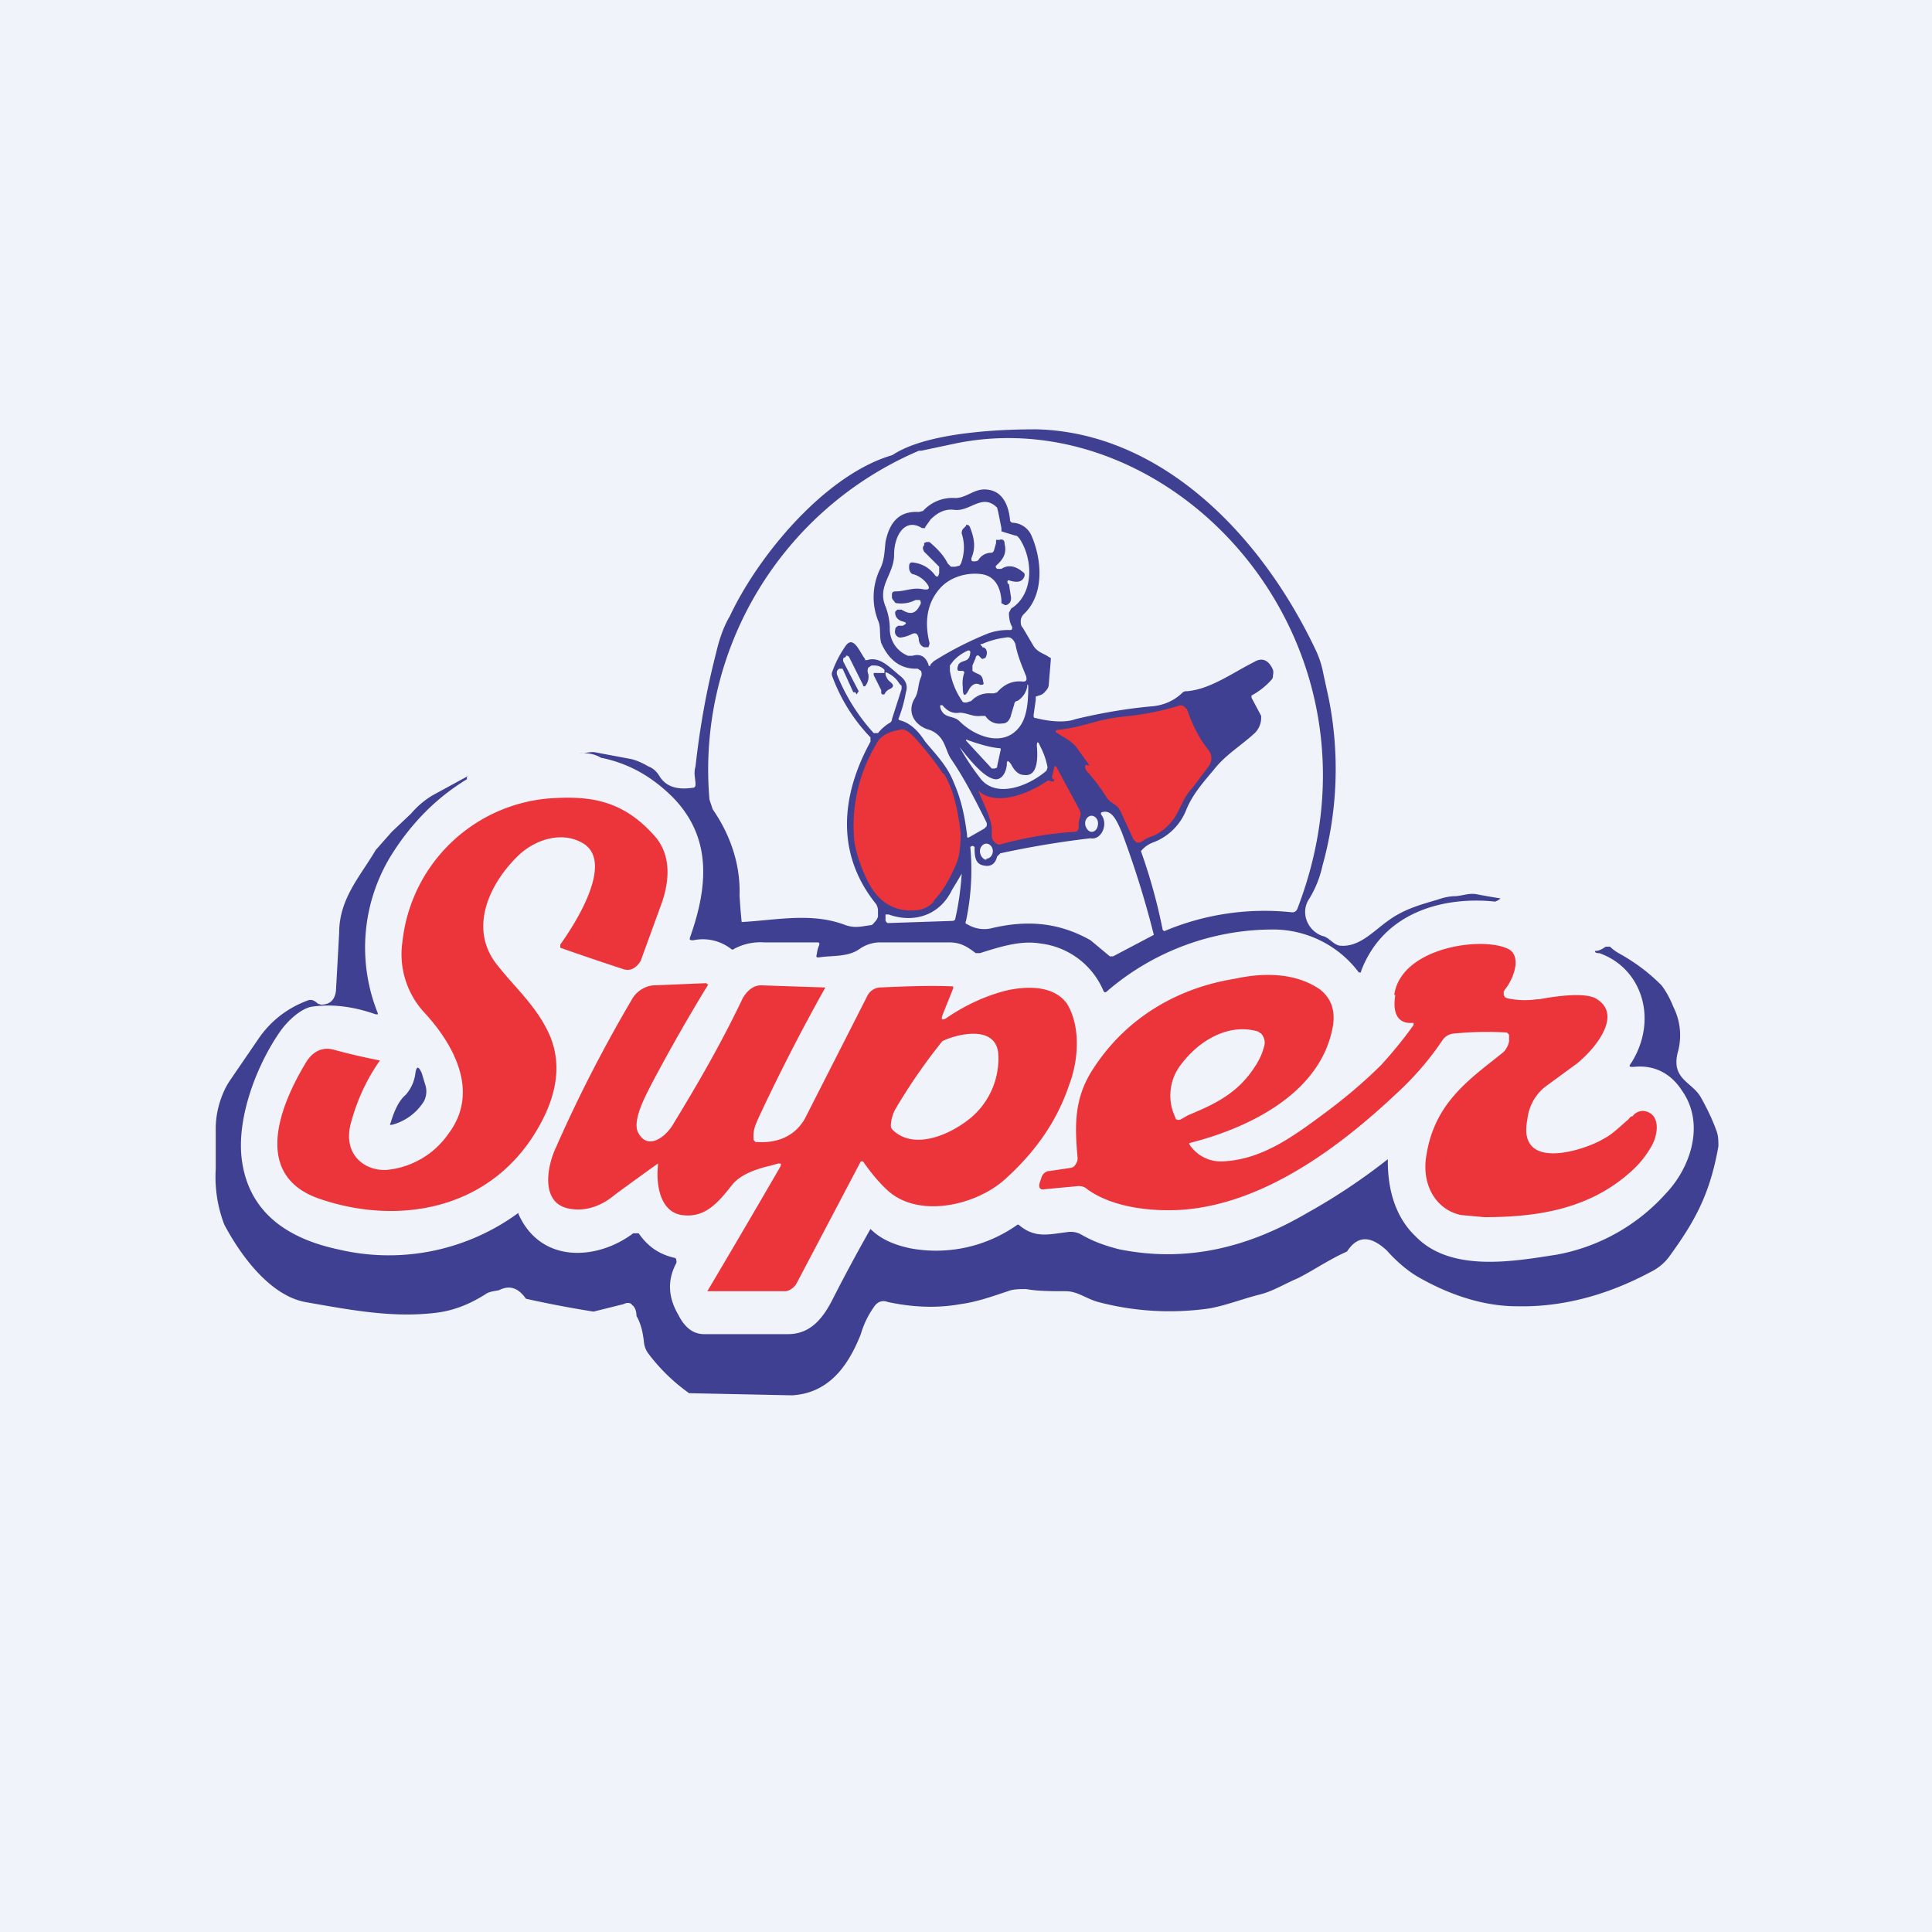
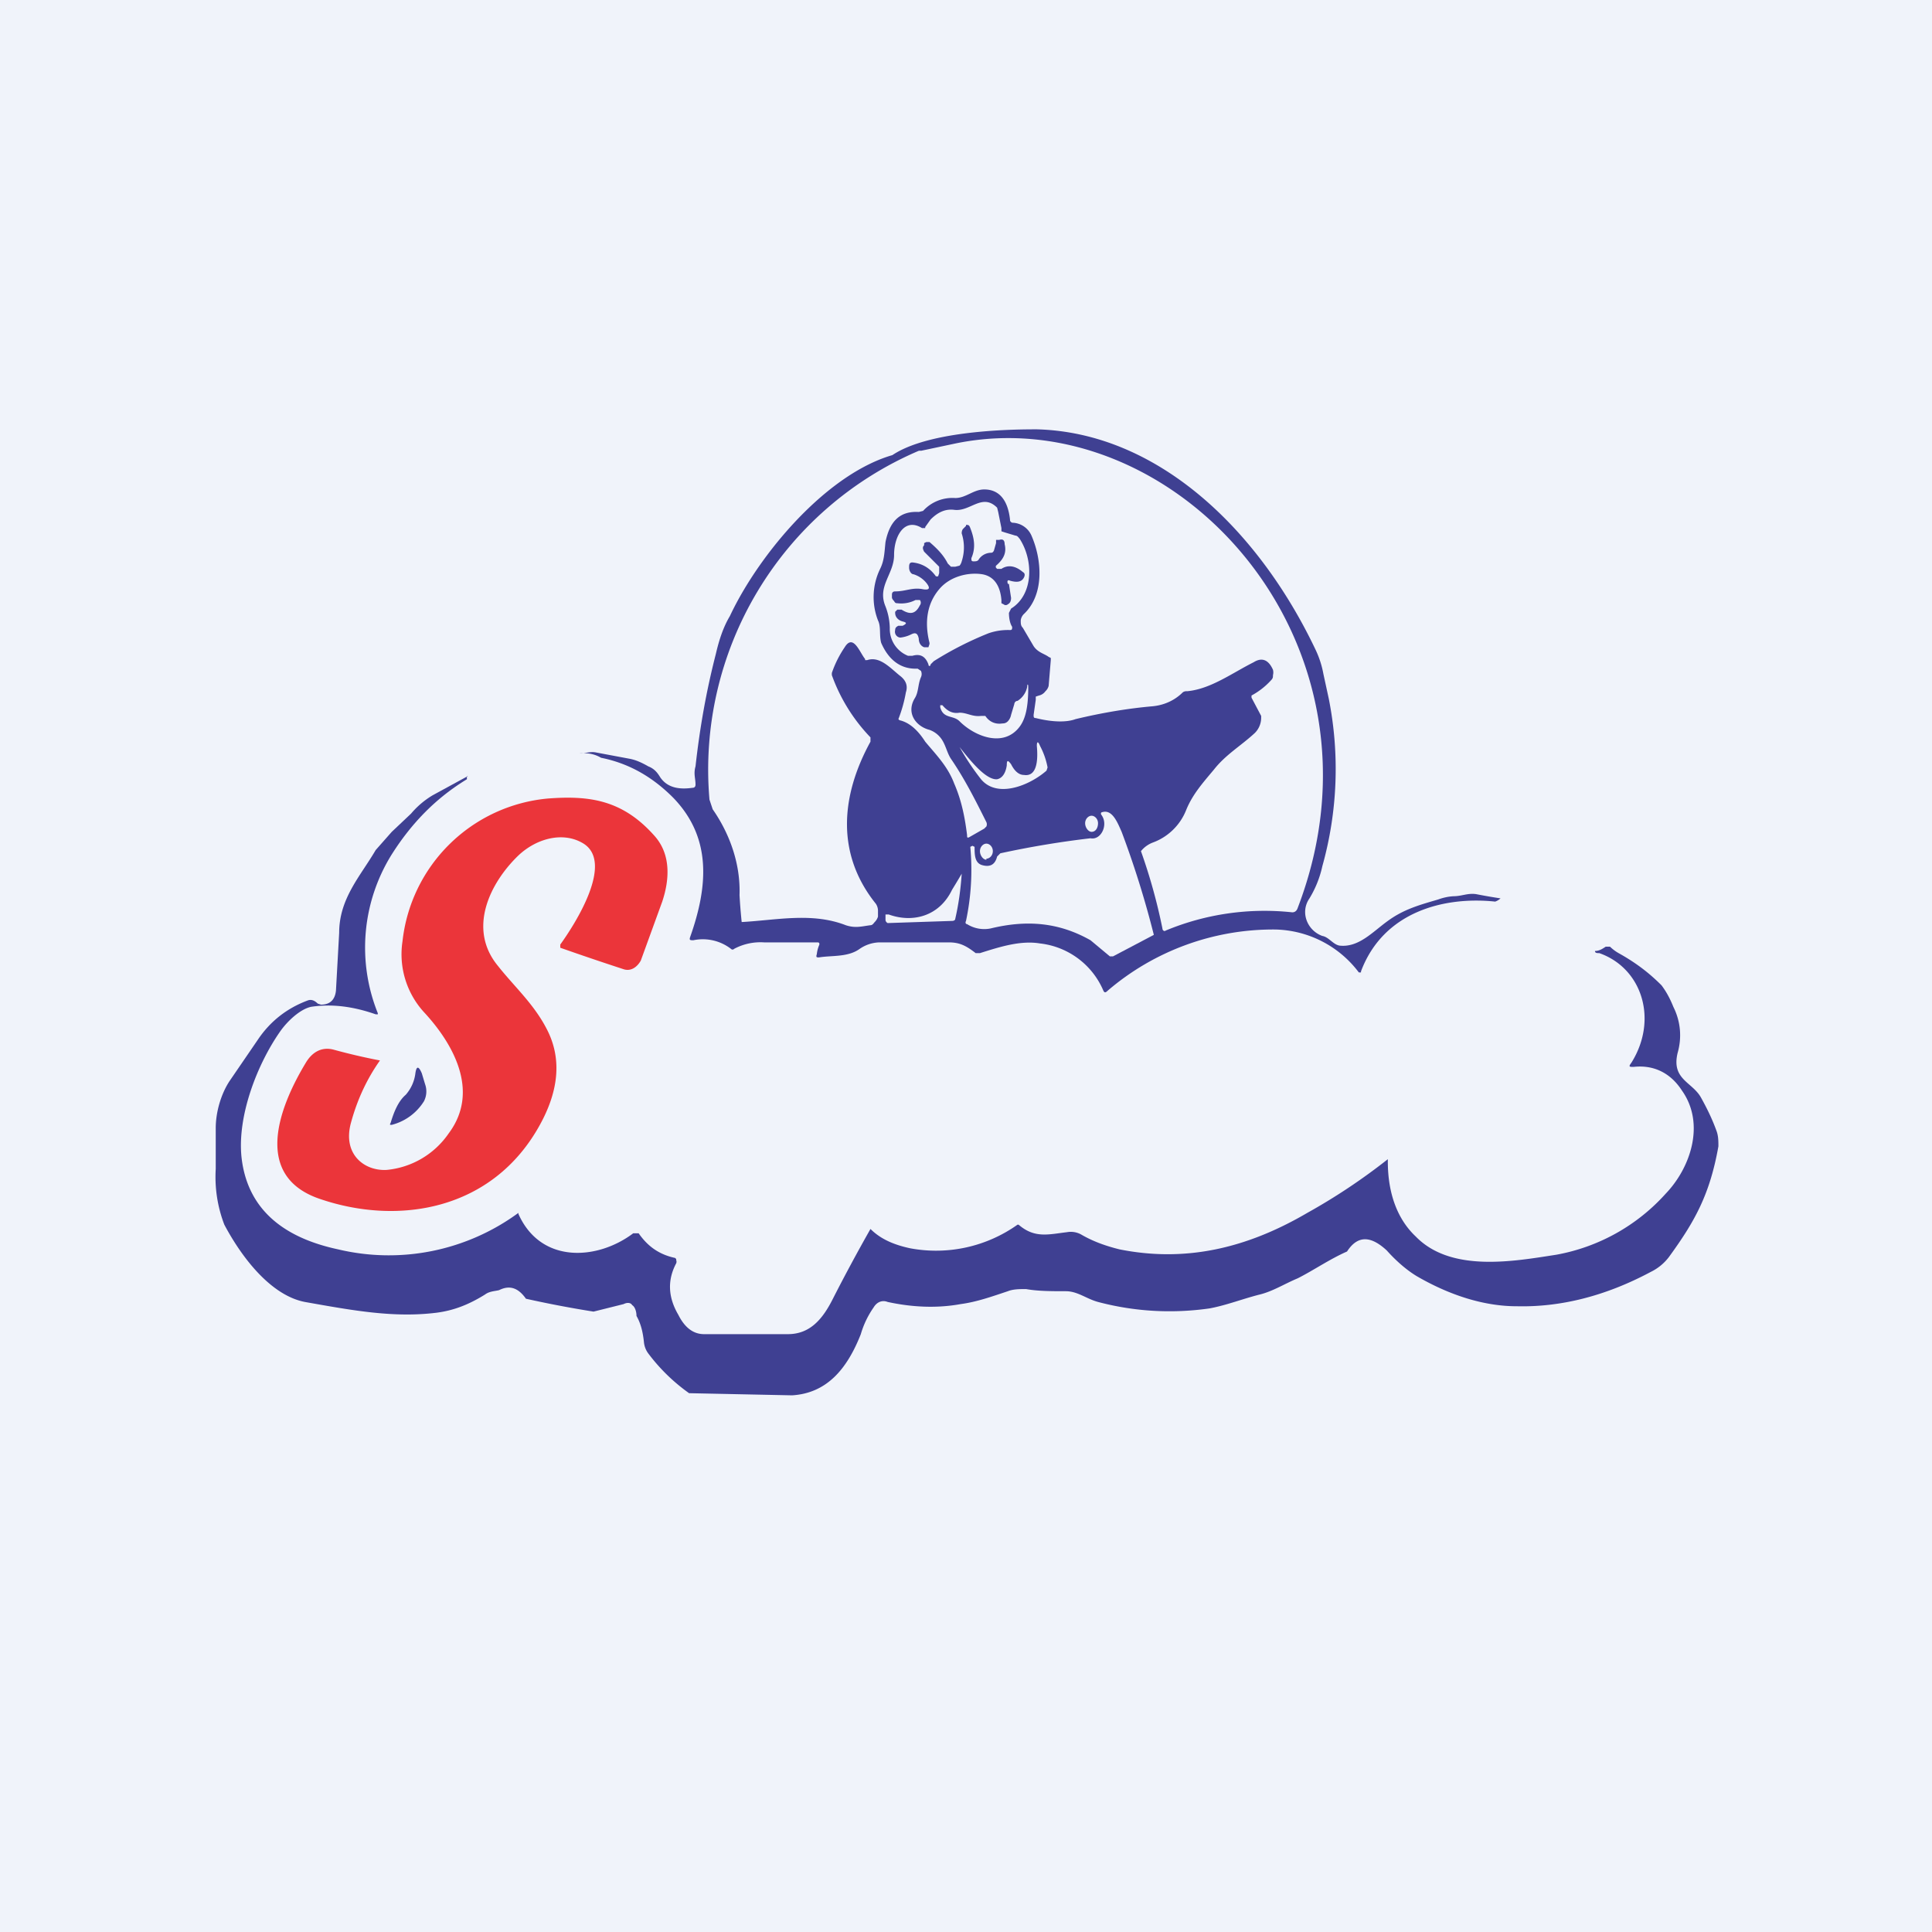
<svg xmlns="http://www.w3.org/2000/svg" width="18" height="18" viewBox="0 0 18 18">
  <path fill="#F0F3FA" d="M0 0h18v18H0z" />
  <path d="M13.98 8.37a.14.14 0 0 1-.05.03c-.47-.05-1.04.09-1.25.65v.01h-.02a1 1 0 0 0-.78-.4 2.37 2.37 0 0 0-1.56.57c-.02.02-.03.02-.04 0a.73.73 0 0 0-.59-.44c-.18-.03-.37.03-.56.09h-.04c-.09-.07-.15-.1-.25-.1h-.65a.34.34 0 0 0-.18.06c-.11.08-.26.06-.38.08-.02 0-.03 0-.02-.03a.3.3 0 0 1 .02-.08c.01-.02 0-.03-.01-.03h-.5a.52.52 0 0 0-.28.06.02.02 0 0 1-.03 0 .43.43 0 0 0-.35-.08c-.03 0-.04 0-.03-.03.17-.48.2-.93-.16-1.3-.2-.2-.42-.32-.67-.37-.05-.03-.12-.05-.2-.04.05 0 .1-.02.15-.01l.32.06c.05.01.1.03.17.07.05.02.08.05.11.1.06.09.16.12.3.1.02 0 .03-.01.03-.03 0-.06-.02-.1 0-.17.04-.36.1-.7.19-1.05.03-.13.07-.25.13-.35.3-.64 1.06-1.52 1.76-1.54a3.23 3.23 0 0 0-1.95 3.25l.03.09c.16.23.26.51.25.8a5.4 5.4 0 0 0 .02.25h.01c.33-.02.65-.09.96.03.09.03.15.01.23 0 .02 0 .03-.02.04-.03a.12.12 0 0 0 .03-.05v-.06a.12.12 0 0 0-.02-.06c-.37-.46-.33-1-.05-1.51v-.04a1.63 1.63 0 0 1-.36-.58v-.02a1 1 0 0 1 .12-.24c.08-.13.14.05.19.11v.01h.02c.12-.04.22.08.31.15.05.04.07.09.05.15a1.29 1.29 0 0 1-.07.25l.01.01c.09.02.17.09.24.2.1.12.21.23.27.39.07.16.1.32.12.48 0 .02 0 .03.02.02l.14-.08.02-.02a.05.05 0 0 0 0-.04c-.1-.2-.2-.4-.33-.59-.04-.06-.05-.14-.1-.2a.23.23 0 0 0-.1-.07c-.12-.03-.22-.15-.14-.29.04-.06.03-.13.06-.2a.07.07 0 0 0 0-.06l-.03-.02h-.02c-.14 0-.25-.08-.32-.24-.02-.07 0-.15-.03-.21a.6.6 0 0 1 .02-.48c.04-.08.04-.16.05-.25.04-.2.14-.29.31-.28l.04-.01a.37.37 0 0 1 .3-.12c.1 0 .17-.08.27-.08.14 0 .22.1.24.28 0 .01 0 .02.02.03a.2.2 0 0 1 .18.12c.1.23.12.55-.07.73a.1.1 0 0 0-.03.06c0 .03 0 .05.02.07l.1.17c.04.06.1.07.14.1l.02.01v.02l-.02.24a.1.1 0 0 1-.03.05.1.1 0 0 1-.06.04l-.03.01v.03l-.02.14c0 .02 0 .03.02.03.16.04.29.04.37.01.25-.06.49-.1.72-.12.1-.01.2-.05.28-.13a.06.06 0 0 1 .04-.01c.22-.02.42-.17.62-.27.08-.05.14-.02.18.07a.1.1 0 0 1 0 .05c0 .02 0 .03-.02.05a.68.68 0 0 1-.18.14v.02l.09.17v.02a.2.2 0 0 1-.06.14c-.13.12-.27.2-.38.34-.1.12-.2.23-.26.38a.53.53 0 0 1-.31.3.26.26 0 0 0-.11.08 5.26 5.26 0 0 1 .2.72c0 .02.02.03.03.02a2.4 2.4 0 0 1 1.18-.17c.02 0 .04-.01.05-.04.95-2.48-1.15-4.74-3.18-4.33l-.33.07c-.01-.01-.29.06-.28.05C8.65 4 9.49 4 9.66 4c1.13.03 2.07.94 2.6 2.06a.9.9 0 0 1 .07.22l.05.23a3.36 3.36 0 0 1-.06 1.56.98.98 0 0 1-.12.3c-.09.13-.02.3.12.35.06.01.1.08.16.09.18.02.31-.13.45-.23.15-.11.3-.15.47-.2a.5.5 0 0 1 .14-.03c.08 0 .13-.03.21-.02a5.6 5.6 0 0 0 .23.04Z" fill="#3F4092" />
  <path d="m8.62 4.91.05-.07c.07-.07.14-.1.22-.09.15.02.26-.16.4-.02l.01.04.03.15v.03l.03.01.1.03c.02 0 .03.02.04.03.13.2.13.52-.08.65l-.02.04c0 .05.01.1.03.13 0 .02 0 .03-.02.03a.55.55 0 0 0-.2.03 3.15 3.15 0 0 0-.51.26l-.03.03c0 .02-.02.02-.02 0-.03-.08-.08-.1-.15-.08h-.04a.27.27 0 0 1-.17-.26.59.59 0 0 0-.04-.2c-.08-.19.08-.3.08-.48s.1-.35.26-.25h.03Z" fill="#F0F3FA" />
  <path d="m9.4 5.44.02.13c0 .03-.01.05-.03.06a.03.03 0 0 1-.04 0l-.02-.01v-.03c-.01-.12-.06-.22-.18-.24-.13-.02-.3.02-.4.14-.11.13-.14.3-.09.5V6l-.01.03h-.04c-.03-.01-.05-.04-.05-.08-.01-.05-.03-.06-.07-.04a.3.3 0 0 1-.1.03c-.03 0-.06-.03-.05-.07 0-.02.01-.03.03-.04h.04c.04-.02.04-.03 0-.04-.04-.01-.07-.04-.07-.08V5.7l.02-.02h.04c.08.05.13.04.17-.04a.04.04 0 0 0 0-.05h-.04a.29.29 0 0 1-.17.03c-.01 0-.02 0-.03-.02a.07.07 0 0 1-.02-.03v-.03c0-.02.01-.03.03-.03.1 0 .16-.04.26-.02.06.01.07-.01.03-.06a.25.25 0 0 0-.12-.08c-.02 0-.04-.03-.04-.06v-.01c0-.03.01-.04.03-.04.1.01.17.06.22.13h.02l.01-.03v-.06l-.14-.14c-.01-.02-.02-.04 0-.06v-.02l.02-.01h.03c.07.06.13.12.17.2l.03.03h.04l.04-.01a.1.1 0 0 0 .02-.04.42.42 0 0 0 0-.26.07.07 0 0 1 .01-.04L9 4.9 9 4.89c.02 0 .03 0 .04.03.04.1.05.19.01.28 0 .02 0 .03.02.03s.04 0 .05-.02a.14.14 0 0 1 .11-.06c.01 0 .02 0 .03-.02l.02-.07v-.03h.03c.03-.01.05 0 .05.04.02.08-.01.14-.08.2a.02.02 0 0 0 0 .02l.01.01h.04c.06-.04.13-.03.2.03.02.01.02.03.01.05-.02.04-.06.05-.13.03-.02-.01-.03 0-.02.03Z" fill="#3F4092" />
-   <path d="M9.16 6.35c-.01-.08-.05-.06-.1-.1V6.2l.03-.07c0-.02.02-.03.03-.02l.03.03.03-.01c.03-.05.01-.1-.03-.1v-.01c-.02-.01-.02-.02 0-.02.07-.03.14-.05.22-.06.04-.01.07.01.09.06.02.11.06.2.1.3.01.04 0 .05-.03.05-.09-.01-.17.02-.24.1l-.03.01h-.03a.22.22 0 0 0-.18.07l-.03.01a.06.06 0 0 1-.05 0l-.02-.03a.7.7 0 0 1-.1-.26V6.2l.03-.04a.41.41 0 0 1 .14-.1c.01 0 .02 0 .02.02-.01.1-.07.06-.11.11l-.01.03c0 .02 0 .03.02.03h.02c.02 0 .03.01.02.03a.3.3 0 0 0-.01.12c0 .09.02.1.06.02.03-.05.07-.06.1-.04.03 0 .04 0 .03-.03ZM7.98 6.47 8 6.44l-.14-.27a.04.04 0 0 1 0-.04l.02-.01c0-.02.02-.01.03 0l.13.26c0 .02.02.02.03 0a.14.14 0 0 0 .02-.1.07.07 0 0 1 0-.06l.03-.02h.02c.04 0 .07.01.1.04v.03H8.14v.02l.07.14v.03l.01.01h.02a.09.09 0 0 1 .05-.05c.04-.02.04-.04 0-.07a.12.12 0 0 1-.04-.07c0-.02 0-.02.02-.01.04.02.08.05.11.1l.02.02v.03l-.09.28c0 .02-.01.03-.03.04a.42.42 0 0 0-.1.09h-.04a1.82 1.82 0 0 1-.34-.54c-.01-.03 0-.05.02-.06h.03l.1.22h.02c0 .01 0 .01 0 0Z" fill="#F0F3FA" />
  <path d="M8.94 6.72c-.06-.06-.15-.02-.18-.13v-.02h.02c.05.06.1.08.16.07.07 0 .12.04.2.03h.04c.04.06.1.08.16.07.01 0 .03 0 .05-.02a.12.12 0 0 0 .03-.06l.03-.1c0-.01.01-.03.03-.03a.2.2 0 0 0 .09-.13c0-.03.01-.03.01 0 0 .17-.02.29-.08.37-.15.2-.42.09-.56-.05Z" fill="#F0F3FA" />
-   <path d="M10.15 7.13a28.07 28.07 0 0 1-.13-.18c-.06-.06-.11-.08-.17-.12-.02-.01-.02-.02 0-.03.12-.01.23-.04.34-.07.1-.03.22-.05.34-.06.16-.02.31-.05.47-.1l.03.01.03.03c.05.15.12.28.2.38a.12.12 0 0 1 0 .15l-.15.2c-.07.07-.1.16-.15.25a.48.48 0 0 1-.22.2.29.29 0 0 0-.1.05l-.02.01h-.03l-.01-.01-.02-.02-.12-.26c-.03-.07-.09-.07-.13-.13a1.67 1.67 0 0 0-.18-.24.06.06 0 0 1-.02-.05c0-.01.01-.02.02-.01h.02ZM8.7 8.4a.24.24 0 0 1-.16.08c-.2.02-.36-.07-.46-.28-.06-.12-.1-.24-.12-.36a1.47 1.47 0 0 1 .2-.9c.03-.07.1-.12.22-.14.05-.02.1.03.14.07.09.1.18.21.26.33.02.01.04.05.07.12.05.12.08.27.1.44 0 .12-.01.23-.05.31-.06.14-.13.25-.2.32Z" fill="#EB353A" />
-   <path d="M9.24 7.16 9 6.9v-.01c.11.04.21.07.3.08.02 0 .03 0 .02.03l-.03.14v.01l-.02.01h-.03Z" fill="#F0F3FA" />
  <path d="M9.54 7.22c.13.02.13-.16.12-.27 0-.04.01-.05.03 0a.7.7 0 0 1 .07.2l-.01.03c-.16.14-.46.26-.61.08a2.31 2.31 0 0 1-.2-.3c.08.1.24.31.35.3.05-.01.08-.06.09-.13 0-.05.01-.05.04-.01.03.06.07.1.12.1Z" fill="#F0F3FA" />
-   <path d="m9.81 7.26-.01-.02.02-.08c0-.03.02-.03.03 0l.21.39c.01.02.01.04 0 .07a.23.23 0 0 0-.01.08c0 .03-.01.05-.04.05a3.42 3.42 0 0 0-.7.12.08.08 0 0 1-.04-.02.1.1 0 0 1-.03-.05v-.05c.01-.1-.08-.27-.12-.37 0-.02 0-.02.01 0 .17.13.46.01.62-.1a.03.03 0 0 1 .04 0h.03v-.02Z" fill="#EB353A" />
  <path d="M4.35 7.23v.03c-.28.17-.51.4-.7.7a1.64 1.64 0 0 0-.13 1.48v.01H3.5c-.2-.07-.4-.1-.6-.07-.1.02-.22.13-.29.23-.21.3-.4.78-.36 1.17.06.55.48.77.9.86a2.04 2.04 0 0 0 1.68-.34v.01c.21.47.74.43 1.07.18h.05c.09.13.2.2.34.23l.01.01v.01a.04.04 0 0 1 0 .03c-.08.15-.08.31.02.48.06.12.14.18.24.18h.78c.2 0 .32-.13.42-.33a16.5 16.5 0 0 1 .35-.65c.1.1.23.15.37.18a1.31 1.31 0 0 0 1-.22h.01c.15.13.28.09.45.07a.2.2 0 0 1 .13.02c.12.07.24.11.36.14.6.12 1.17 0 1.75-.34a5.63 5.63 0 0 0 .75-.5v.02c0 .3.09.54.26.7.33.34.92.23 1.31.17a1.8 1.8 0 0 0 1.02-.57c.23-.24.37-.65.15-.96-.11-.17-.27-.24-.45-.22-.04 0-.05 0-.02-.04.25-.4.1-.88-.3-1.02-.02 0-.04 0-.04-.02.04 0 .07-.02.1-.04H15a.4.4 0 0 0 .08.06c.18.1.3.2.4.3.03.04.07.1.11.2.07.14.08.29.04.43-.06.25.14.27.22.42.05.09.1.19.14.3.02.05.02.1.02.15-.08.45-.22.7-.46 1.03a.47.47 0 0 1-.17.14c-.43.23-.85.33-1.25.32-.3 0-.62-.1-.93-.28-.1-.06-.2-.15-.28-.24-.13-.12-.26-.16-.37.01-.16.07-.32.18-.46.25-.12.05-.23.12-.35.15-.16.04-.31.1-.47.13-.35.05-.7.03-1.04-.06-.11-.03-.19-.1-.3-.1-.13 0-.26 0-.37-.02-.06 0-.12 0-.17.02-.15.05-.29.1-.44.12-.22.04-.45.03-.68-.02-.05-.02-.1 0-.13.05a.85.85 0 0 0-.12.25c-.13.33-.32.55-.64.57l-.96-.02a1.72 1.72 0 0 1-.38-.37.21.21 0 0 1-.04-.1c-.01-.1-.03-.18-.07-.25 0-.05-.02-.09-.04-.1-.01-.02-.04-.03-.08-.01l-.28.07a10.33 10.33 0 0 1-.63-.12c-.07-.1-.15-.13-.25-.08-.04.01-.09.01-.13.04-.16.1-.3.15-.45.17-.4.05-.78-.02-1.23-.1-.31-.06-.58-.4-.75-.72a1.24 1.24 0 0 1-.08-.52v-.38c0-.15.05-.32.13-.44l.26-.38c.12-.18.28-.3.47-.37.03-.01.06 0 .09.03l.03.01c.08 0 .13-.04.14-.13l.03-.54c0-.32.2-.53.34-.77l.15-.17.18-.17a.8.8 0 0 1 .2-.17l.33-.18Z" fill="#3F4092" />
  <path d="M5.1 7.44c.39-.03.7.01 1 .35.15.17.14.4.07.61l-.2.55c-.04.07-.1.1-.16.08a26.71 26.71 0 0 1-.59-.2V8.8c.13-.18.52-.78.2-.95-.18-.1-.42-.04-.59.12-.26.25-.48.68-.19 1.03.15.19.33.35.45.58.16.3.1.61-.06.9-.44.8-1.32.94-2.05.69-.62-.21-.39-.84-.13-1.27.06-.1.15-.15.26-.12a5.7 5.7 0 0 0 .43.1c-.12.17-.21.36-.27.58-.08.29.12.45.33.44a.79.79 0 0 0 .58-.34c.3-.4.03-.85-.23-1.13a.8.8 0 0 1-.2-.66A1.5 1.5 0 0 1 5.1 7.44Z" fill="#EB353A" />
  <path d="M9.15 8.06c.07.02.12 0 .14-.08l.03-.03a8.68 8.68 0 0 1 .84-.14c.1.02.17-.13.1-.22a.02.02 0 0 1 0-.02c.1-.04.15.09.19.18a8.83 8.83 0 0 1 .3.96l-.38.2h-.03l-.18-.15c-.3-.17-.6-.19-.93-.11a.3.3 0 0 1-.22-.04c-.01 0-.02-.01-.01-.03a2.29 2.29 0 0 0 .04-.69l.02-.01.02.01c0 .07 0 .15.07.17Z" fill="#F0F3FA" />
  <path d="M10.17 7.75c.04 0 .06-.04.06-.08s-.03-.07-.06-.07-.06.03-.06.07c0 .04.03.08.06.08ZM9.19 8c.03 0 .06-.03.06-.07 0-.04-.03-.07-.06-.07s-.06.03-.06.07c0 .04.03.08.06.08ZM8.28 8.52c.22.08.47.02.59-.23a7.21 7.21 0 0 0 .09-.15c-.01.15-.03.29-.06.42 0 .01-.01.02-.03.02l-.6.02s-.02-.01-.02-.03v-.05h.03Z" fill="#F0F3FA" />
-   <path fill-rule="evenodd" d="M13 9.27c-.03.18.03.27.16.26h.01v.02c-.1.14-.2.26-.3.37-.13.13-.3.28-.5.43-.31.23-.6.45-.97.47a.35.35 0 0 1-.32-.16v-.01c.48-.12 1.23-.43 1.34-1.1.02-.14-.02-.25-.12-.33-.23-.16-.53-.16-.8-.1-.5.08-.99.34-1.31.83-.18.27-.18.52-.15.84a.1.1 0 0 1-.02.06.06.06 0 0 1-.04.03l-.2.03c-.04 0-.07.03-.08.07l-.01.03c-.02.05 0 .08.04.07l.32-.03c.03 0 .06.01.08.03.25.18.63.21.9.19.73-.06 1.42-.55 2-1.1.15-.14.29-.3.41-.48a.14.14 0 0 1 .1-.06 3.1 3.1 0 0 1 .5-.01l.02.02v.06a.2.2 0 0 1-.05.1l-.1.08c-.28.22-.55.44-.62.88-.05.28.09.51.32.56l.22.02c.48 0 .97-.07 1.36-.42a.91.91 0 0 0 .19-.23c.07-.11.1-.32-.07-.34-.03 0-.07.01-.1.05-.02 0-.03.02-.04.03-.07.06-.15.14-.23.18-.16.1-.81.32-.71-.18a.45.45 0 0 1 .16-.3l.3-.22c.14-.11.44-.44.19-.6-.1-.07-.38-.03-.54 0h-.02a.78.78 0 0 1-.28-.01l-.02-.01-.01-.02v-.03l.01-.02c.07-.08.17-.31.03-.38-.25-.12-1-.01-1.06.43Zm-1.93 1.12c.24-.1.46-.2.62-.45a.61.61 0 0 0 .09-.2.12.12 0 0 0-.01-.08.1.1 0 0 0-.02-.03l-.03-.02c-.27-.08-.56.08-.74.34a.47.47 0 0 0-.03.46c0 .02.02.03.05.02l.07-.04ZM7.18 10.86l.07-.02c.03 0 .03 0 .02.03a121.6 121.6 0 0 1-.68 1.16h.73a.1.1 0 0 0 .05-.02.14.14 0 0 0 .05-.05l.6-1.14h.02c.07.1.15.2.24.28.29.25.81.13 1.08-.11.29-.26.49-.55.6-.88.09-.23.11-.55-.02-.76-.13-.18-.4-.16-.57-.12-.19.05-.37.13-.56.26-.04.02-.04 0-.03-.03l.1-.25a.02.02 0 0 0 0-.01v-.01c-.23-.01-.45 0-.68.01a.14.14 0 0 0-.12.08l-.58 1.14c-.1.18-.28.23-.44.22h-.02l-.02-.02v-.04c0-.06.02-.1.04-.15a18.3 18.3 0 0 1 .63-1.23h-.01l-.59-.02c-.07 0-.13.05-.17.12-.2.42-.42.8-.64 1.16-.07.13-.24.26-.33.1-.07-.11.07-.36.12-.46a16.67 16.67 0 0 1 .53-.93h-.01l-.01-.01-.48.02c-.07 0-.15.04-.2.11-.26.44-.5.9-.72 1.4-.09.19-.14.52.12.57.15.03.3-.02.43-.13a36.82 36.82 0 0 1 .4-.29v.02c-.02.2.03.43.22.46.21.03.33-.1.47-.28.08-.1.23-.15.36-.18Zm1.14-.33c.2.19.54.04.73-.12a.72.72 0 0 0 .25-.6c-.03-.27-.4-.17-.52-.11a5.29 5.29 0 0 0-.43.62.35.35 0 0 0-.05.16c0 .02 0 .03.02.05Z" fill="#EB353A" />
  <path d="M3.87 10c.01-.07.03-.07.06 0l.03.1a.2.2 0 0 1-.01.16.5.5 0 0 1-.3.22c-.02 0-.02 0-.01-.02.03-.1.07-.2.14-.26a.37.37 0 0 0 .09-.2Z" fill="#3F4092" />
</svg>